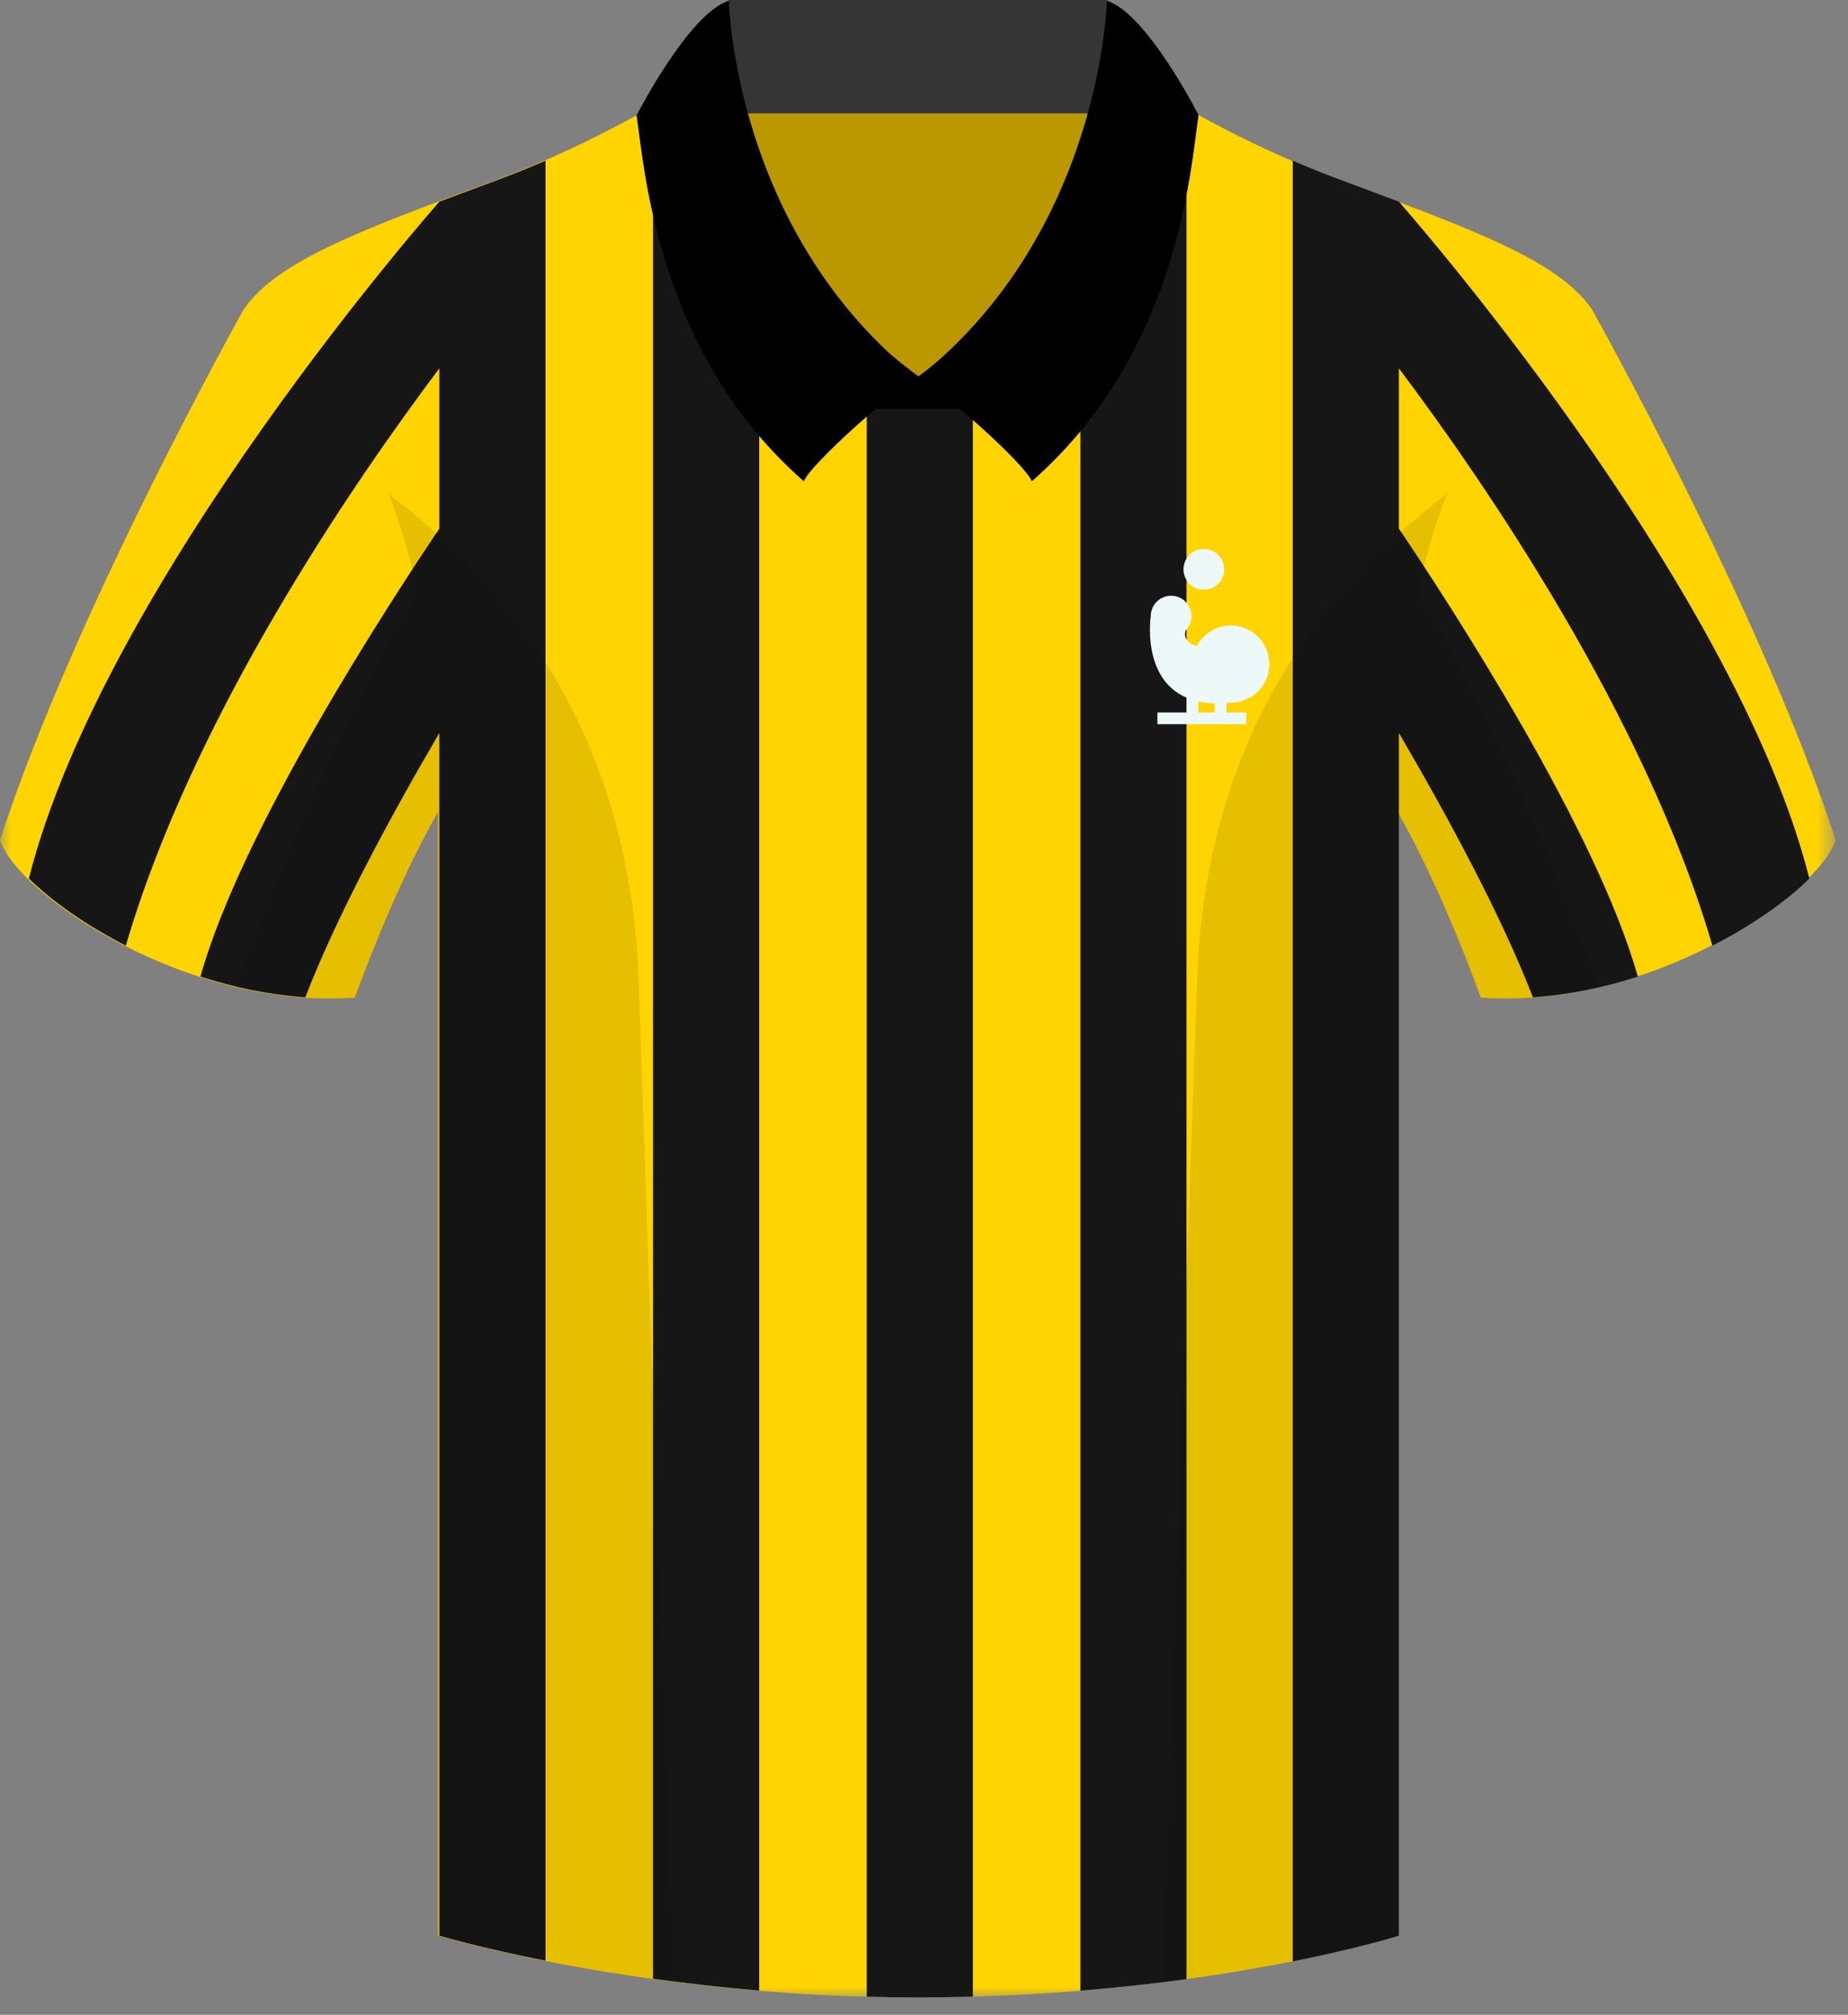
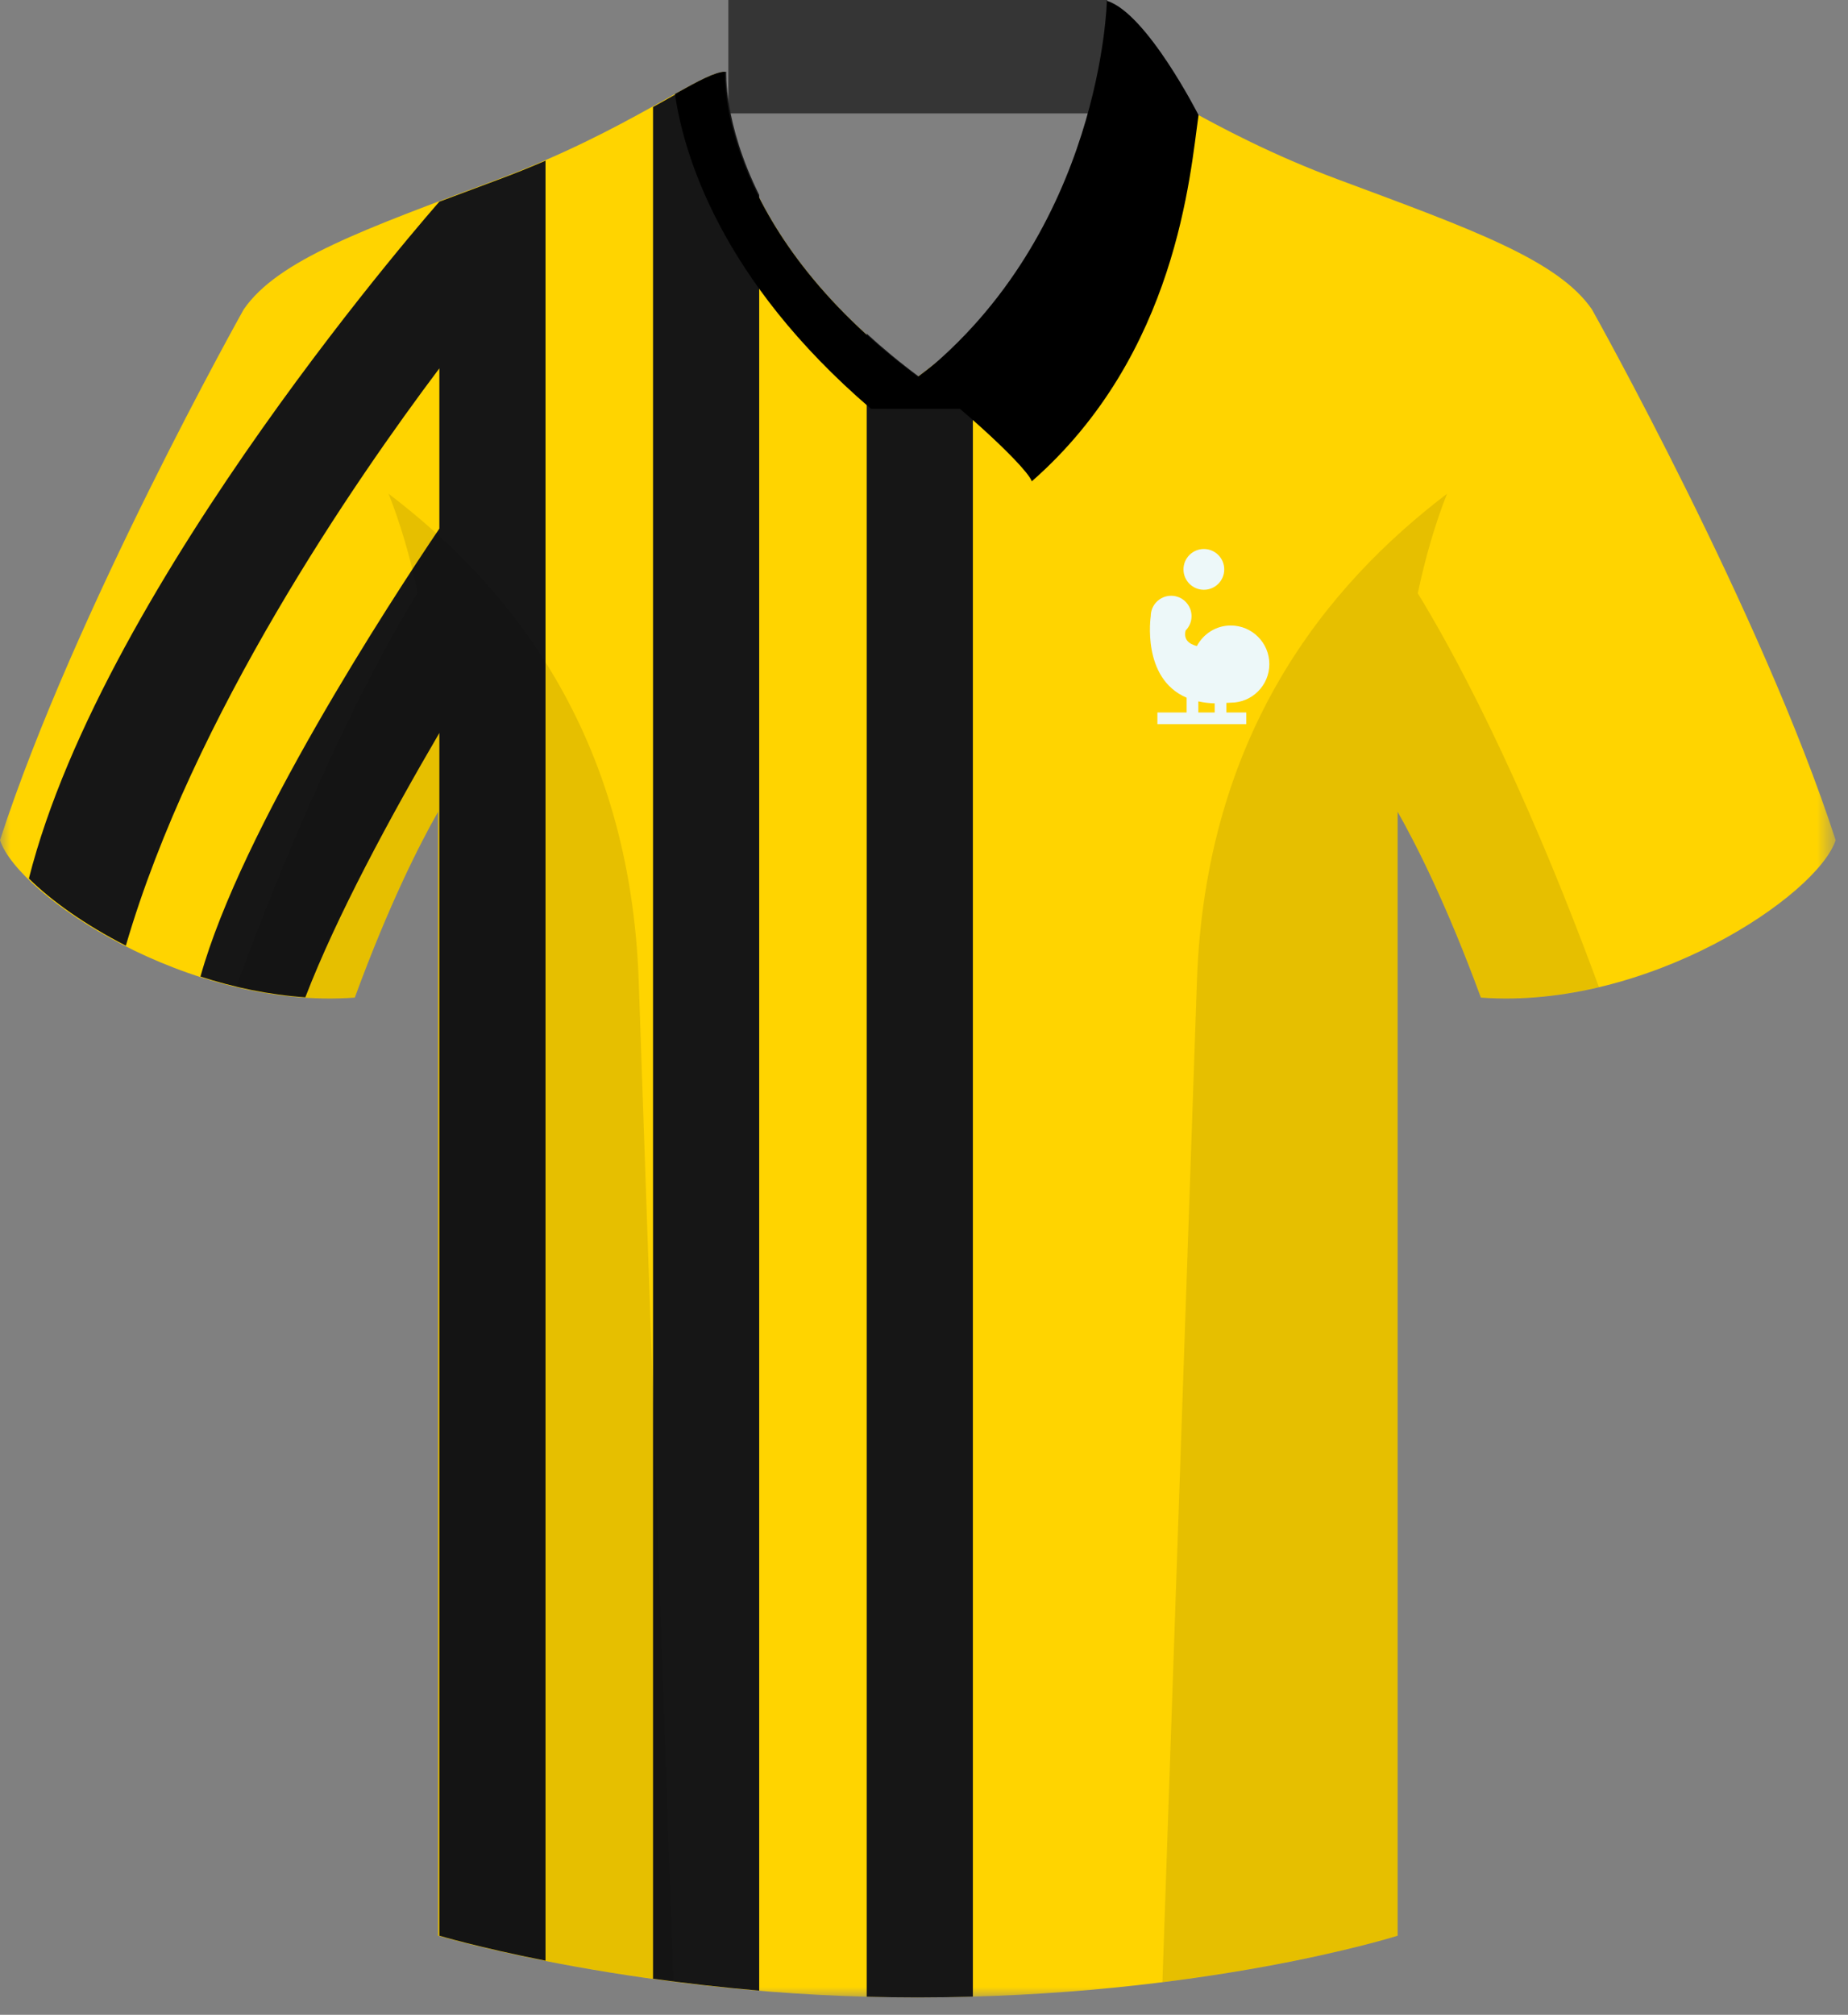
<svg xmlns="http://www.w3.org/2000/svg" xmlns:xlink="http://www.w3.org/1999/xlink" width="89px" height="97px" viewBox="0 0 89 97" version="1.1">
  <rect x="0" y="0" width="89" height="97" fill="#808080" stroke="none" />
  <title>rijnsburgseboys</title>
  <desc>Created with Sketch.</desc>
  <defs>
    <polygon id="path-1" points="0 0.293 0 93 88.405 93 88.405 0.293" />
  </defs>
  <g id="Page-1" stroke="none" stroke-width="1" fill="none" fill-rule="evenodd">
    <g id="rijnsburgseboys" transform="translate(0, -1)">
-       <polygon id="Fill-1" fill="#BC9800" points="34.879 22.689 53.65 22.689 53.65 4.438 34.879 4.438" />
      <polygon id="Fill-2" fill="#353535" points="35.078 6.46 53.329 6.46 53.329 1 35.078 1" />
      <g id="Group-31" transform="translate(0, 0.164)">
        <g id="Group-5" transform="translate(0, 4)">
          <mask id="mask-2" fill="white">
            <use xlink:href="#path-1" />
          </mask>
          <g id="Clip-4" />
          <path d="M76.668,11.732 L76.668,11.732 C75.034,9.355 70.874,7.87 64.485,5.492 C58.097,3.115 54.68,0.293 53.491,0.293 C53.491,0.293 53.917,7.751 44.203,14.977 C34.488,7.751 34.914,0.293 34.914,0.293 C33.726,0.293 30.309,3.115 23.92,5.492 C17.531,7.87 13.371,9.355 11.737,11.732 C11.737,11.732 3.565,26.292 -0,37.287 C0.892,39.961 9.063,45.458 17.086,44.864 C18.73,40.386 20.204,37.488 21.098,35.916 L21.098,90.029 C21.098,90.029 31.052,93.001 44.126,93.001 C57.942,93.001 67.309,90.029 67.309,90.029 L67.309,35.916 C68.201,37.488 69.675,40.386 71.319,44.864 C79.343,45.458 87.514,39.961 88.405,37.287 C84.84,26.292 76.668,11.732 76.668,11.732" id="Fill-3" fill="#FFD400" mask="url(#mask-2)" />
        </g>
        <path d="M34.976,4.292 C34.384,4.292 33.239,4.992 31.45,5.988 L31.45,96.1 C33.022,96.319 34.735,96.517 36.563,96.672 L36.563,10.222 C34.84,6.756 34.976,4.292 34.976,4.292" id="Fill-6" fill="#161616" />
        <path d="M44.265,18.977 C43.332,18.284 42.495,17.588 41.741,16.897 L41.741,96.965 C42.542,96.988 43.359,97 44.188,97 C45.097,97 45.984,96.986 46.854,96.961 L46.854,16.836 C46.081,17.547 45.224,18.263 44.265,18.977" id="Fill-8" fill="#161616" />
-         <path d="M53.553,4.292 C53.553,4.292 53.688,6.694 52.032,10.094 L52.032,96.676 C53.875,96.524 55.585,96.333 57.144,96.119 L57.144,6.024 C55.319,5.009 54.152,4.292 53.553,4.292" id="Fill-10" fill="#161616" />
        <path d="M23.982,9.492 C22.984,9.864 22.047,10.211 21.159,10.546 C21.156,10.55 5.009,28.803 1.391,43.132 C2.466,44.196 4.093,45.358 6.061,46.364 C9.294,35.285 17.096,23.973 21.16,18.57 L21.16,26.285 C18.758,29.845 11.631,40.77 9.654,47.852 C11.257,48.374 12.966,48.73 14.705,48.85 C16.204,44.955 18.801,40.153 21.16,36.123 L21.16,39.916 L21.16,94.028 C21.16,94.028 23.053,94.594 26.272,95.231 L26.272,8.572 C25.555,8.882 24.794,9.19 23.982,9.492" id="Fill-12" fill="#161616" />
-         <path d="M67.371,10.545 C66.482,10.211 65.546,9.863 64.548,9.491 C63.737,9.19 62.975,8.881 62.258,8.571 L62.258,95.265 C65.518,94.614 67.371,94.028 67.371,94.028 L67.371,39.915 L67.371,36.122 C69.729,40.152 72.327,44.954 73.825,48.851 C75.564,48.73 77.272,48.374 78.877,47.853 C76.898,40.771 69.771,29.844 67.371,26.284 L67.371,18.569 C71.434,23.973 79.236,35.284 82.469,46.363 C84.437,45.358 86.063,44.195 87.139,43.131 C83.52,28.803 67.372,10.547 67.371,10.545" id="Fill-14" fill="#161616" />
        <path d="M58.5,35.137 L57.712,35.137 L57.712,34.603 C57.951,34.656 58.21,34.691 58.5,34.699 L58.5,35.137 Z M59.273,34.666 C60.3,34.666 61.132,33.834 61.132,32.809 C61.132,31.783 60.3,30.95 59.273,30.95 C58.563,30.95 57.953,31.354 57.641,31.94 C57.271,31.844 56.99,31.632 57.099,31.192 C57.275,31.014 57.385,30.77 57.385,30.5 C57.385,29.958 56.944,29.518 56.402,29.518 C55.86,29.518 55.421,29.958 55.421,30.5 C55.421,30.5 54.961,33.496 57.148,34.426 L57.148,35.137 L55.741,35.137 L55.741,35.7 L60.02,35.7 L60.02,35.137 L59.062,35.137 L59.062,34.675 C59.136,34.67 59.198,34.674 59.273,34.666 L59.273,34.666 Z" id="Fill-16" fill="#EDF8F9" />
        <path d="M57.978,29.23 C58.521,29.23 58.96,28.791 58.96,28.249 C58.96,27.707 58.521,27.267 57.978,27.267 C57.436,27.267 56.997,27.707 56.997,28.249 C56.997,28.791 57.436,29.23 57.978,29.23" id="Fill-18" fill="#EDF8F9" />
        <path d="M41.944,20.516 L46.46,20.516 C53.726,14.286 55.487,8.22 55.897,5.361 C54.741,4.713 53.947,4.292 53.491,4.292 C53.491,4.292 53.917,11.75 44.203,18.977 C34.488,11.75 34.914,4.292 34.914,4.292 C34.458,4.292 33.664,4.713 32.507,5.361 C32.917,8.22 34.678,14.286 41.944,20.516" id="Fill-20" fill="#000000" />
        <g id="Group-26" transform="translate(11, 24)" fill="#000000" opacity="0.1">
          <path d="M57.28,5.4 C57.668,3.566 58.148,1.975 58.69,0.607 C52.874,5.037 47.055,12.144 46.643,24.095 C46.131,38.955 45.36,61.315 44.982,72.264 C52.02,71.384 56.308,70.029 56.308,70.029 L56.308,15.916 C57.201,17.488 58.675,20.386 60.319,24.864 C62.24,25.005 64.168,24.792 66.004,24.358 C62.135,13.833 58.757,7.8 57.28,5.4" id="Fill-22" />
          <path d="M7.715,0.607 C8.252,1.967 8.732,3.546 9.117,5.366 C7.659,7.731 4.269,13.761 0.377,24.353 C2.22,24.791 4.155,25.006 6.085,24.864 C7.731,20.386 9.204,17.488 10.098,15.916 L10.098,70.029 C10.098,70.029 14.562,71.355 21.422,72.236 C21.044,61.277 20.274,38.942 19.762,24.095 C19.351,12.144 13.53,5.037 7.715,0.607" id="Fill-24" />
        </g>
-         <path d="M44.204,19.025 C35.325,11.999 35.1,0.874 35.1,0.874 C33.175,1.467 30.659,6.391 30.659,6.391 C31.062,9.208 31.721,17.879 38.715,24.009 C39.008,23.189 43.322,19.365 44.204,19.025" id="Fill-27" fill="#000000" />
        <path d="M44.203,19.025 C53.082,11.999 53.307,0.874 53.307,0.874 C55.232,1.467 57.722,6.378 57.722,6.378 C57.318,9.194 56.686,17.879 49.692,24.009 C49.399,23.189 45.085,19.365 44.203,19.025" id="Fill-29" fill="#000000" />
      </g>
    </g>
  </g>
</svg>